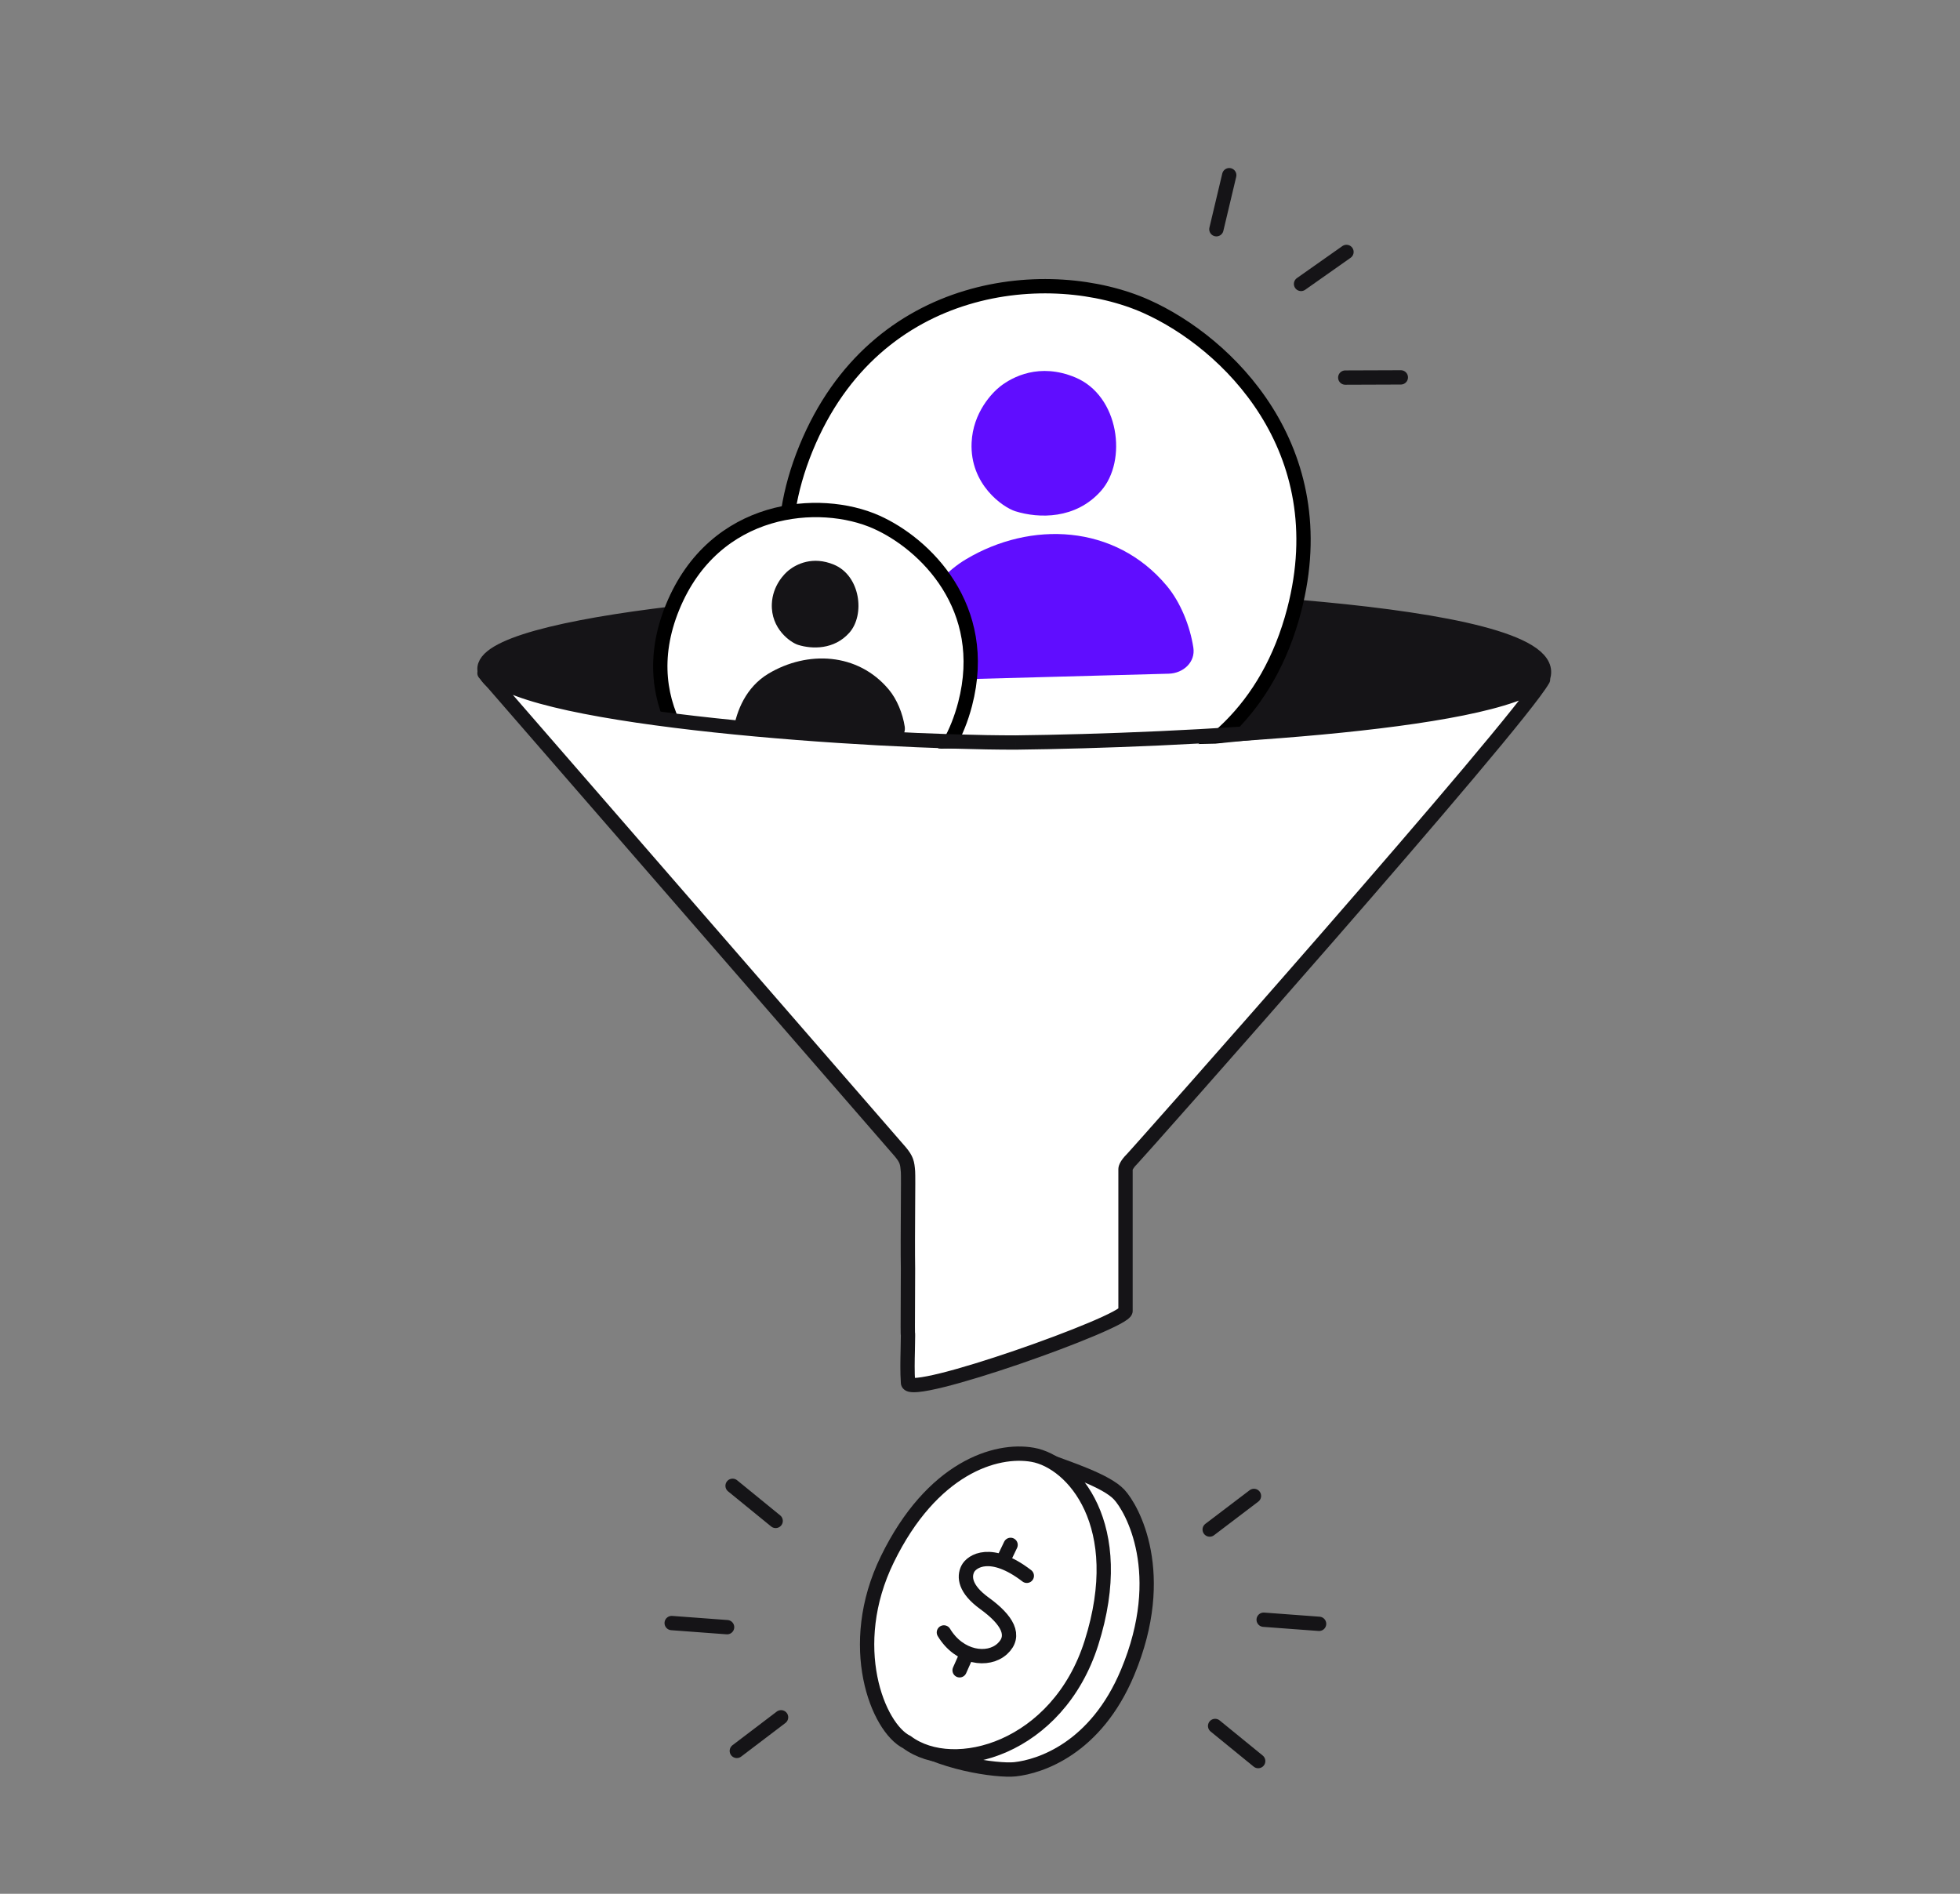
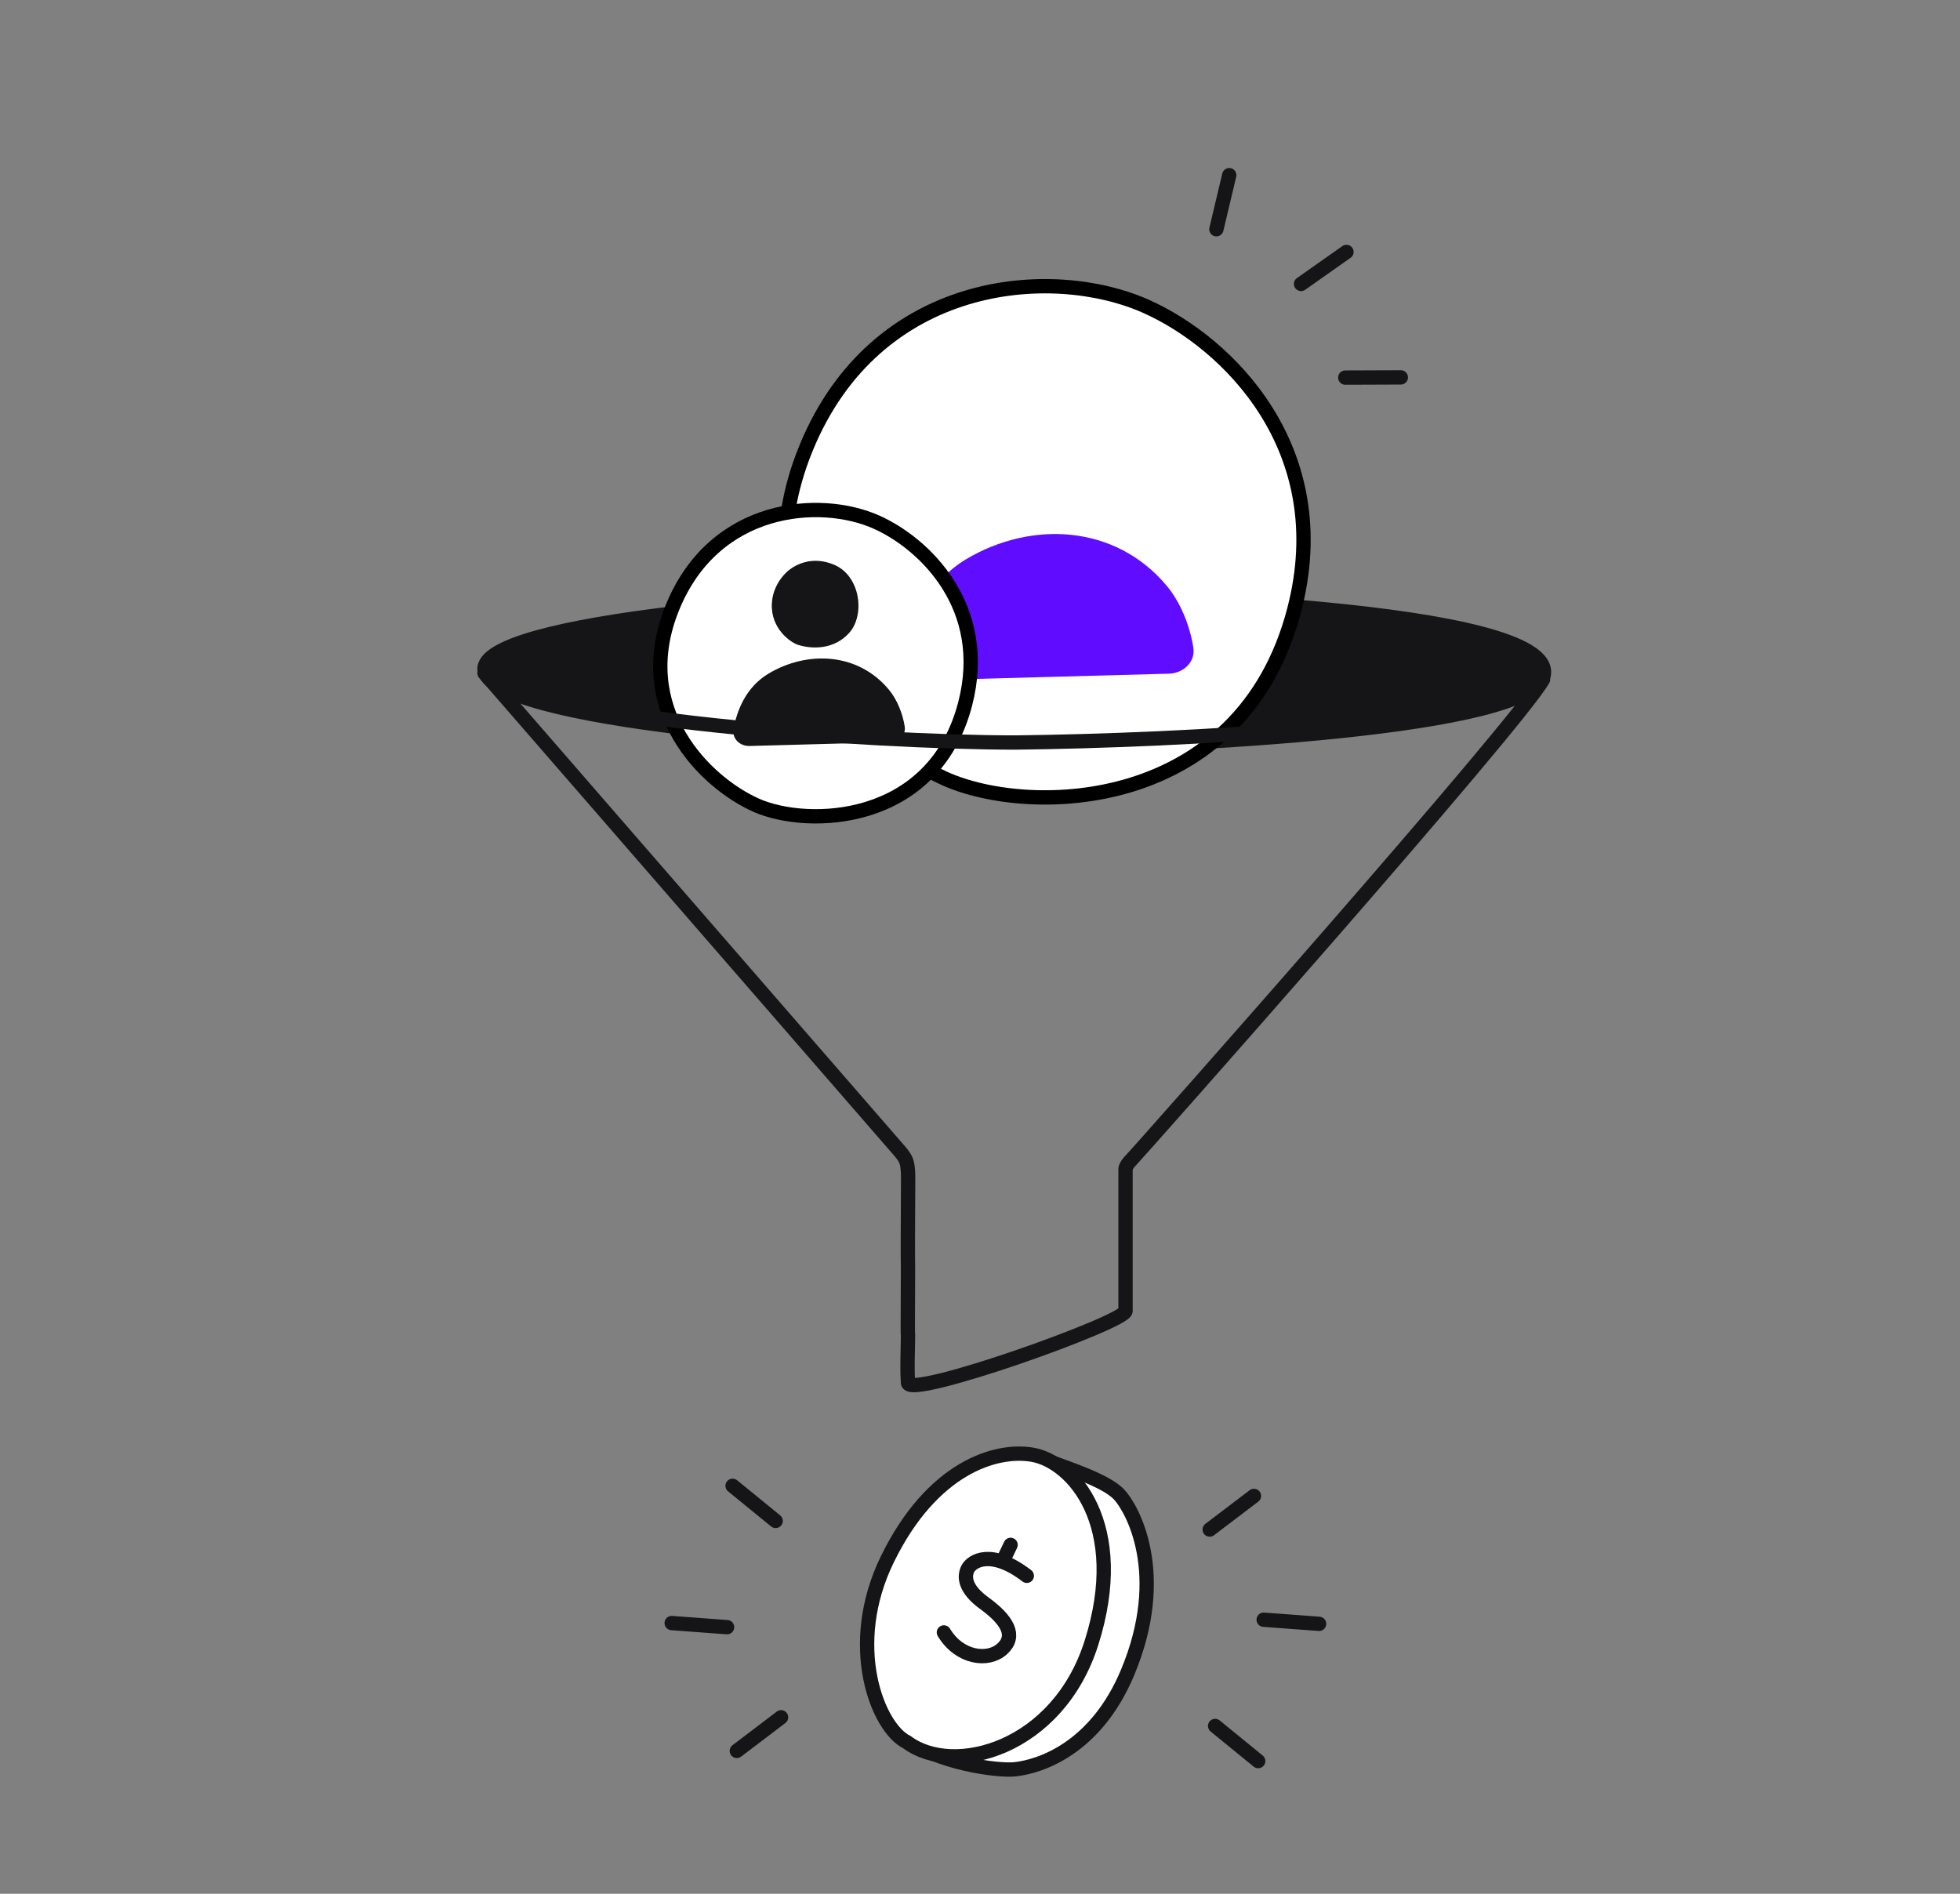
<svg xmlns="http://www.w3.org/2000/svg" width="178" height="172" viewBox="0 0 178 172" fill="none">
  <rect x="0" y="0" width="178" height="172" fill="#808080" stroke="none" />
  <path d="M140.204 61.261C139.421 66.195 107.715 67.794 91.96 67.976C78.535 67.976 46.512 65.784 44.135 61.261C41.757 56.738 71.406 54.001 91.262 54C101.898 54 141.183 55.094 140.204 61.261Z" fill="#151417" stroke="#151417" stroke-width="1.3" stroke-linecap="round" stroke-linejoin="round" />
  <path d="M117.533 55.405C121.359 40.728 111.424 31.101 104.093 27.83C95.493 23.992 79.535 25.234 73.196 40.716C66.858 56.199 78.085 67.264 85.854 70.735C93.624 74.206 112.749 73.751 117.533 55.405Z" fill="white" stroke="black" stroke-width="1.3" stroke-linecap="round" />
  <path d="M87.741 50.787C84.292 52.842 82.886 56.478 82.435 59.262C82.205 60.683 83.412 61.803 84.85 61.764L106.143 61.187C107.465 61.151 108.576 60.135 108.377 58.828C108.078 56.864 107.216 54.702 105.951 53.193C101.253 47.588 93.612 47.29 87.741 50.787Z" fill="#600DFF" />
-   <path d="M97.653 34.278C94.401 32.921 91.951 34.232 90.853 35.082C90.122 35.649 88.357 37.45 88.237 40.209C88.07 44.009 91.09 46.083 92.213 46.434C94.335 47.097 97.683 47.181 99.982 44.593C102.403 41.868 101.655 35.948 97.653 34.278Z" fill="#600DFF" />
  <path d="M111.635 15.911L110.468 20.82" stroke="#151417" stroke-width="1.3" stroke-linecap="round" />
  <path d="M122.282 22.882L118.156 25.788" stroke="#151417" stroke-width="1.3" stroke-linecap="round" />
  <path d="M127.218 34.275L122.172 34.293" stroke="#151417" stroke-width="1.3" stroke-linecap="round" />
  <path d="M87.649 63.943C89.942 55.149 83.988 49.381 79.596 47.42C74.443 45.121 64.881 45.865 61.083 55.142C57.284 64.419 64.012 71.049 68.667 73.129C73.323 75.209 84.783 74.936 87.649 63.943Z" fill="white" stroke="black" stroke-width="1.3" stroke-linecap="round" />
  <path d="M69.799 61.176C67.732 62.407 66.89 64.586 66.619 66.254C66.481 67.105 67.205 67.777 68.067 67.753L80.825 67.407C81.617 67.385 82.283 66.777 82.164 65.994C81.984 64.817 81.468 63.521 80.71 62.617C77.895 59.258 73.317 59.08 69.799 61.176Z" fill="#151417" />
  <path d="M75.738 51.285C73.79 50.472 72.321 51.257 71.664 51.767C71.225 52.106 70.168 53.185 70.096 54.839C69.996 57.115 71.806 58.358 72.479 58.569C73.75 58.966 75.756 59.017 77.134 57.466C78.584 55.833 78.136 52.285 75.738 51.285Z" fill="#151417" />
-   <path d="M82.166 105.007L45.075 62.062L46.616 62.97L50.725 64.179L60.545 65.936L71.574 66.843L85.473 67.992L99.765 67.775L110.386 67.538L122.706 66.31L132.666 64.251L140.222 62.681L131.501 73.229L102.664 106.356V119.088L99.32 120.543L88.972 124.477L86.332 125.069C86.332 125.069 84.762 125.356 82.559 125.662L82.84 108.47V106.738V106.064L82.166 105.007Z" fill="white" />
  <path d="M140.133 61.713L140.699 62.032C140.856 61.755 140.788 61.404 140.538 61.205C140.289 61.005 139.932 61.017 139.695 61.232L140.133 61.713ZM92.227 67.438V68.088L92.235 68.088L92.227 67.438ZM44.427 61.121L44.901 60.676C44.773 60.54 44.593 60.465 44.406 60.471L44.427 61.121ZM44 61.135L43.979 60.485C43.728 60.493 43.505 60.645 43.404 60.875C43.304 61.105 43.345 61.372 43.509 61.561L44 61.135ZM81.771 104.62L82.272 104.206C82.268 104.202 82.265 104.198 82.261 104.194L81.771 104.62ZM82.461 106.413L83.11 106.365L83.11 106.365L82.461 106.413ZM82.463 109.587L81.813 109.583L81.813 109.583L82.463 109.587ZM82.461 115.242L83.111 115.245C83.112 115.241 83.111 115.236 83.111 115.231L82.461 115.242ZM82.455 121.147L83.094 121.265L83.094 121.265L82.455 121.147ZM82.44 122.64L83.09 122.656L83.09 122.656L82.44 122.64ZM82.461 125.588L81.813 125.631L81.813 125.631L82.461 125.588ZM102.767 105.31L102.308 104.85L102.308 104.85L102.767 105.31ZM139.695 61.232C139.223 61.662 138.377 62.104 137.151 62.533C135.941 62.956 134.423 63.346 132.661 63.702C129.139 64.414 124.701 64.981 119.929 65.425C110.389 66.313 99.575 66.704 92.22 66.788L92.235 68.088C99.612 68.003 110.464 67.612 120.05 66.719C124.841 66.273 129.332 65.701 132.919 64.976C134.712 64.614 136.293 64.21 137.58 63.76C138.851 63.315 139.9 62.804 140.57 62.193L139.695 61.232ZM92.227 66.788C85.703 66.788 74.776 66.274 64.986 65.228C60.089 64.706 55.493 64.052 51.88 63.267C50.073 62.875 48.527 62.453 47.319 62.004C46.088 61.547 45.292 61.092 44.901 60.676L43.954 61.566C44.563 62.214 45.601 62.753 46.867 63.223C48.155 63.701 49.766 64.138 51.605 64.538C55.283 65.336 59.931 65.996 64.848 66.521C74.682 67.571 85.655 68.088 92.227 68.088V66.788ZM44.021 61.785C44.163 61.78 44.305 61.775 44.448 61.771L44.406 60.471C44.263 60.476 44.121 60.481 43.979 60.485L44.021 61.785ZM82.261 104.194L44.491 60.709L43.509 61.561L81.28 105.046L82.261 104.194ZM83.11 106.365C83.079 105.962 83.044 105.602 82.916 105.247C82.784 104.883 82.573 104.57 82.272 104.206L81.27 105.035C81.532 105.351 81.635 105.53 81.693 105.689C81.754 105.858 81.783 106.055 81.813 106.462L83.11 106.365ZM83.112 109.591C83.122 108.013 83.132 106.657 83.11 106.365L81.813 106.462C81.83 106.685 81.823 107.951 81.813 109.583L83.112 109.591ZM83.111 115.231C83.087 113.773 83.101 111.484 83.112 109.591L81.813 109.583C81.801 111.47 81.787 113.777 81.811 115.253L83.111 115.231ZM81.816 121.028C81.812 121.049 81.819 121.007 81.832 120.965C81.836 120.952 81.847 120.917 81.867 120.876C81.872 120.865 81.936 120.718 82.098 120.613C82.202 120.545 82.364 120.484 82.558 120.517C82.741 120.547 82.861 120.645 82.922 120.709C83.028 120.82 83.064 120.938 83.069 120.953C83.089 121.016 83.095 121.067 83.095 121.069C83.097 121.083 83.098 121.093 83.098 121.094C83.098 121.098 83.098 121.094 83.097 121.077C83.095 121.01 83.093 120.847 83.092 120.482C83.091 119.758 83.095 118.27 83.111 115.245L81.811 115.238C81.795 118.263 81.791 119.755 81.792 120.484C81.793 120.846 81.795 121.028 81.798 121.118C81.799 121.141 81.799 121.165 81.801 121.187C81.802 121.197 81.803 121.214 81.806 121.233C81.806 121.24 81.813 121.296 81.834 121.361C81.84 121.377 81.876 121.496 81.982 121.606C82.043 121.671 82.163 121.769 82.346 121.799C82.54 121.831 82.703 121.77 82.806 121.703C82.969 121.597 83.033 121.45 83.039 121.439C83.059 121.396 83.07 121.361 83.075 121.347C83.085 121.315 83.09 121.289 83.091 121.283C83.093 121.274 83.094 121.265 83.094 121.265L81.816 121.028ZM83.111 121.322C83.111 121.225 83.111 121.156 83.109 121.115C83.108 121.108 83.107 121.074 83.1 121.034C83.1 121.03 83.088 120.948 83.044 120.855C83.03 120.827 82.95 120.653 82.742 120.552C82.617 120.492 82.468 120.469 82.319 120.502C82.181 120.532 82.086 120.599 82.031 120.647C81.933 120.732 81.887 120.826 81.875 120.848C81.857 120.885 81.846 120.915 81.841 120.931C81.831 120.962 81.825 120.987 81.823 120.995C81.821 121.006 81.819 121.015 81.818 121.019C81.817 121.024 81.816 121.028 81.816 121.028L83.094 121.265C83.096 121.258 83.094 121.271 83.09 121.286C83.089 121.292 83.083 121.316 83.073 121.346C83.068 121.361 83.058 121.391 83.04 121.427C83.029 121.449 82.983 121.542 82.884 121.628C82.83 121.675 82.734 121.742 82.597 121.772C82.448 121.805 82.299 121.783 82.174 121.722C81.967 121.621 81.886 121.447 81.873 121.419C81.829 121.328 81.818 121.246 81.817 121.245C81.814 121.223 81.812 121.206 81.812 121.2C81.811 121.192 81.811 121.187 81.811 121.184C81.811 121.183 81.811 121.212 81.811 121.322H83.111ZM83.09 122.656C83.101 122.205 83.111 121.756 83.111 121.322H81.811C81.811 121.738 81.801 122.171 81.79 122.625L83.09 122.656ZM83.11 125.545C83.045 124.567 83.068 123.602 83.09 122.656L81.79 122.625C81.768 123.563 81.744 124.586 81.813 125.631L83.11 125.545ZM101.565 119.064C101.565 118.951 101.598 118.869 101.619 118.826C101.64 118.784 101.66 118.759 101.665 118.754C101.672 118.746 101.659 118.762 101.605 118.802C101.5 118.881 101.323 118.99 101.064 119.128C100.552 119.401 99.806 119.744 98.89 120.129C97.063 120.899 94.618 121.818 92.164 122.659C89.709 123.501 87.263 124.26 85.433 124.714C84.512 124.943 83.775 125.087 83.28 125.133C83.023 125.156 82.884 125.147 82.831 125.136C82.804 125.131 82.853 125.135 82.922 125.188C83.012 125.257 83.099 125.383 83.11 125.545L81.813 125.631C81.83 125.887 81.961 126.09 82.132 126.221C82.281 126.335 82.446 126.384 82.568 126.41C82.814 126.46 83.108 126.454 83.398 126.427C83.996 126.373 84.811 126.209 85.746 125.976C87.629 125.509 90.115 124.736 92.586 123.889C95.059 123.041 97.533 122.112 99.395 121.327C100.323 120.936 101.112 120.575 101.676 120.275C101.955 120.126 102.2 119.981 102.383 119.844C102.473 119.777 102.57 119.695 102.652 119.6C102.716 119.526 102.865 119.336 102.865 119.064H101.565ZM101.565 114.943V119.064H102.865V114.943H101.565ZM101.565 112.654V114.943H102.865V112.654H101.565ZM101.565 106.175V112.654H102.865V106.175H101.565ZM102.308 104.85C102.052 105.106 101.875 105.343 101.758 105.551C101.655 105.736 101.565 105.959 101.565 106.175H102.865C102.865 106.246 102.85 106.281 102.855 106.265C102.858 106.257 102.868 106.231 102.892 106.186C102.942 106.098 103.041 105.955 103.227 105.77L102.308 104.85ZM139.567 61.393C139.3 61.865 138.538 62.889 137.358 64.367C136.193 65.827 134.654 67.686 132.87 69.806C129.301 74.044 124.759 79.307 120.272 84.459C115.786 89.61 111.356 94.647 108.014 98.43C106.343 100.321 104.944 101.899 103.946 103.021C103.447 103.582 103.049 104.028 102.767 104.343C102.626 104.5 102.514 104.624 102.434 104.712C102.394 104.756 102.363 104.791 102.339 104.816C102.313 104.845 102.305 104.853 102.308 104.85L103.227 105.77C103.521 105.476 112.289 95.603 121.252 85.313C125.741 80.159 130.289 74.889 133.864 70.643C135.652 68.52 137.199 66.651 138.374 65.178C139.535 63.724 140.37 62.613 140.699 62.032L139.567 61.393Z" fill="#151417" />
  <path d="M101.632 135.735C100.452 134.478 97.056 133.392 94.728 132.529C89.884 140.422 79.285 155.644 82.177 157.872C85.069 160.1 90.553 160.864 92.17 160.693C94.452 160.449 99.516 158.814 102.41 151.883C106.16 142.901 102.812 136.991 101.632 135.735Z" fill="white" stroke="#151417" stroke-width="1.3" />
  <path d="M99.117 149.224C102.528 138.477 97.408 132.775 93.79 132.13C90.428 131.531 84.637 133.325 80.587 141.615C76.739 149.489 79.714 156.923 82.361 158.227C86.629 161.413 96.073 158.814 99.117 149.224Z" fill="white" stroke="#151417" stroke-width="1.3" />
  <path d="M93.251 143.12C89.996 140.623 88.241 141.781 87.887 142.496C87.534 143.212 87.615 144.322 89.408 145.622C91.483 147.126 92.314 148.573 91.021 149.754C89.729 150.936 87.125 150.593 85.721 148.263" stroke="#151417" stroke-width="1.3" stroke-linecap="round" />
  <path d="M91.778 140.311L91.282 141.348" stroke="#151417" stroke-width="1.3" stroke-linecap="round" />
-   <path d="M87.615 150.652L87.148 151.702" stroke="#151417" stroke-width="1.3" stroke-linecap="round" />
  <path d="M66.916 159.023L70.934 155.97" stroke="#151417" stroke-width="1.3" stroke-linecap="round" />
  <path d="M61 147.411L66.032 147.785" stroke="#151417" stroke-width="1.3" stroke-linecap="round" />
  <path d="M113.879 135.865L109.86 138.918" stroke="#151417" stroke-width="1.3" stroke-linecap="round" />
  <path d="M119.795 147.482L114.762 147.108" stroke="#151417" stroke-width="1.3" stroke-linecap="round" />
  <path d="M114.264 159.947L110.353 156.757" stroke="#151417" stroke-width="1.3" stroke-linecap="round" />
  <path d="M66.531 134.946L70.442 138.135" stroke="#151417" stroke-width="1.3" stroke-linecap="round" />
</svg>